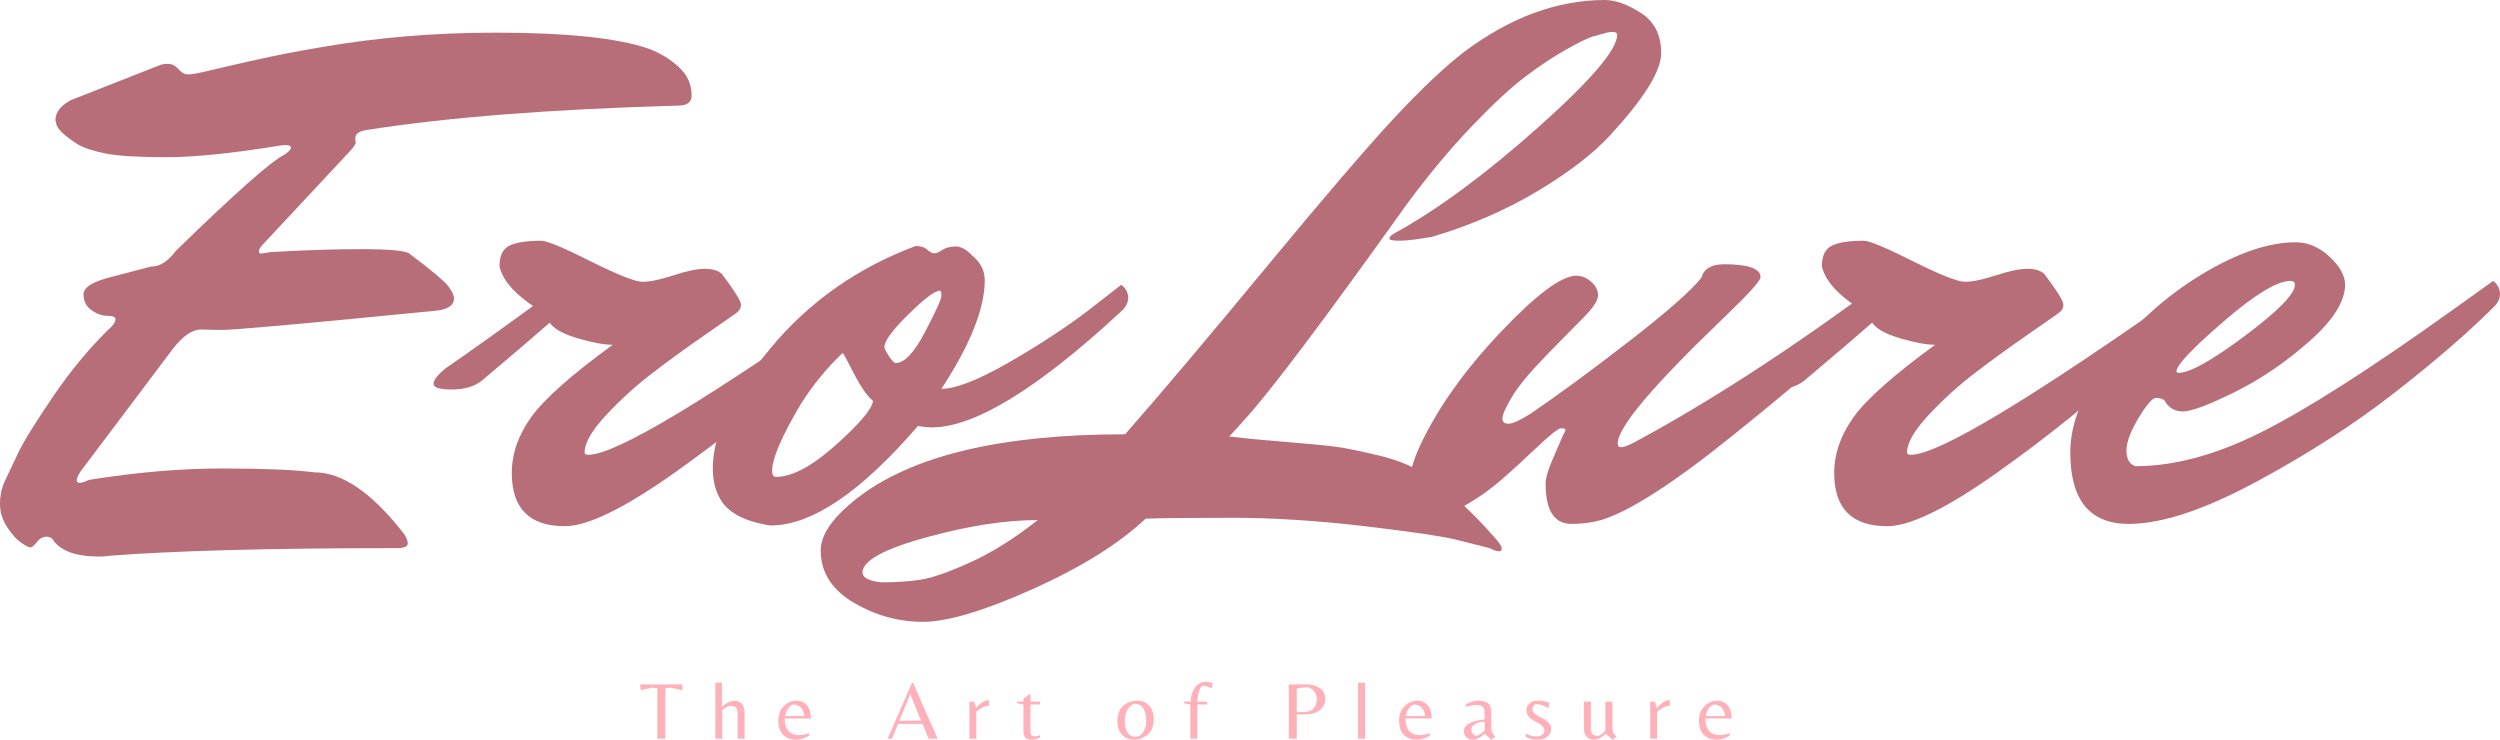
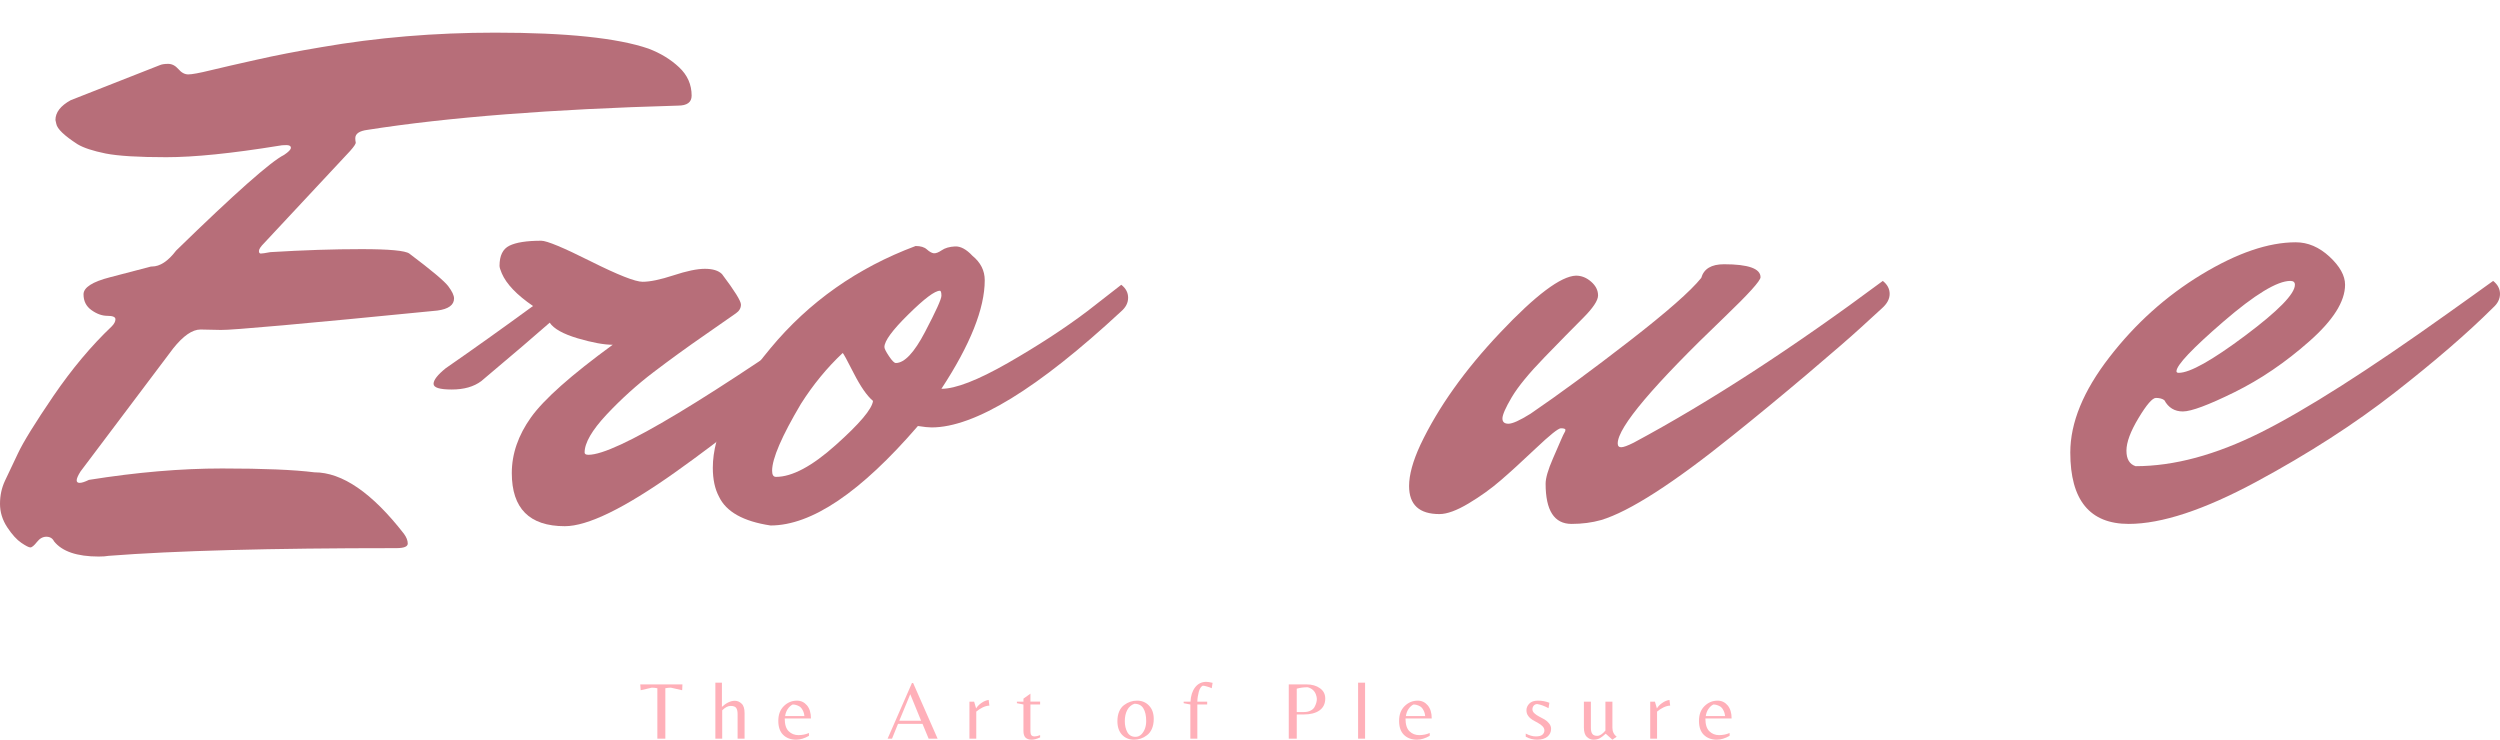
<svg xmlns="http://www.w3.org/2000/svg" id="svg79" version="1.0" preserveAspectRatio="xMidYMid" height="108.125" viewBox="0 0 274.082 81.094" zoomAndPan="magnify" width="365.442">
  <defs id="defs1">
    <g id="g1" />
  </defs>
  <g transform="translate(-57.322,-154.062)" id="g4" fill-opacity="1" fill="#b76e79">
    <g id="g3" transform="translate(62.072,210)">
      <g id="g2">
        <path id="path1" d="m 1.328,-42.781 c 0,-0.832 0.555,-1.555 1.672,-2.172 l 9.734,-3.828 c 0.219,-0.102 0.535,-0.156 0.953,-0.156 0.414,0 0.789,0.195 1.125,0.578 0.332,0.387 0.691,0.578 1.078,0.578 0.395,0 1.211,-0.148 2.453,-0.453 1.25,-0.301 2.926,-0.688 5.031,-1.156 2.113,-0.477 4.477,-0.938 7.094,-1.375 6.102,-1.062 12.457,-1.594 19.062,-1.594 7.82,0 13.426,0.586 16.812,1.75 1.32,0.5 2.441,1.184 3.359,2.047 0.914,0.855 1.375,1.891 1.375,3.109 0,0.73 -0.5,1.094 -1.5,1.094 -13.867,0.387 -25.211,1.273 -34.031,2.656 -0.898,0.117 -1.344,0.422 -1.344,0.922 0,0.168 0.016,0.32 0.047,0.453 0.031,0.137 -0.18,0.453 -0.625,0.953 l -9.406,10.078 c -0.387,0.387 -0.578,0.68 -0.578,0.875 0,0.188 0.066,0.281 0.203,0.281 0.145,0 0.492,-0.051 1.047,-0.156 3.602,-0.219 6.93,-0.328 9.984,-0.328 3.051,0 4.801,0.164 5.25,0.484 2.438,1.836 3.863,3.031 4.281,3.594 0.414,0.555 0.625,0.996 0.625,1.328 0,0.719 -0.609,1.164 -1.828,1.328 -14.656,1.449 -22.57,2.156 -23.734,2.125 -1.156,-0.031 -1.902,-0.047 -2.234,-0.047 -0.898,0 -1.898,0.695 -3,2.078 L 4.078,-4.25 C 3.797,-3.801 3.656,-3.477 3.656,-3.281 3.656,-3.094 3.766,-3 3.984,-3 4.211,-3 4.551,-3.109 5,-3.328 c 5.207,-0.832 10.07,-1.25 14.594,-1.25 4.531,0 7.906,0.141 10.125,0.422 3.051,0 6.32,2.246 9.812,6.734 0.281,0.383 0.422,0.742 0.422,1.078 0,0.332 -0.418,0.5 -1.25,0.5 C 24.891,4.156 14.375,4.438 7.156,5 6.875,5.051 6.516,5.078 6.078,5.078 c -2.387,0 -4.023,-0.559 -4.906,-1.672 -0.168,-0.336 -0.449,-0.5 -0.844,-0.5 -0.383,0 -0.727,0.191 -1.031,0.578 -0.312,0.395 -0.551,0.594 -0.719,0.594 -0.164,0 -0.492,-0.168 -0.984,-0.5 C -2.906,3.242 -3.422,2.676 -3.953,1.875 -4.484,1.07 -4.75,0.211 -4.75,-0.703 c 0,-0.914 0.184,-1.758 0.547,-2.531 0.367,-0.781 0.84,-1.781 1.422,-3 0.574,-1.227 1.871,-3.328 3.891,-6.297 2.031,-2.969 4.156,-5.504 6.375,-7.609 0.281,-0.281 0.422,-0.547 0.422,-0.797 0,-0.25 -0.293,-0.375 -0.875,-0.375 -0.586,0 -1.168,-0.207 -1.75,-0.625 -0.586,-0.414 -0.875,-0.992 -0.875,-1.734 0,-0.75 0.973,-1.375 2.922,-1.875 L 11.812,-26.719 c 0.062,0 0.094,0 0.094,0 0.883,0 1.77,-0.582 2.656,-1.75 6.438,-6.27 10.379,-9.766 11.828,-10.484 0.5,-0.332 0.75,-0.594 0.75,-0.781 0,-0.195 -0.168,-0.297 -0.5,-0.297 -0.336,0 -0.617,0.027 -0.844,0.078 -5.156,0.836 -9.262,1.25 -12.312,1.25 -3.055,0 -5.273,-0.133 -6.656,-0.406 C 5.441,-39.391 4.414,-39.727 3.75,-40.125 2.301,-41.062 1.523,-41.805 1.422,-42.359 Z m 0,0" />
      </g>
    </g>
  </g>
  <g transform="translate(-57.322,-154.062)" id="g7" fill-opacity="1" fill="#b76e79">
    <g id="g6" transform="translate(103.103,210)">
      <g id="g5">
        <path id="path4" d="m 3.078,-15.562 c 3.051,-2.113 6.242,-4.391 9.578,-6.828 -1.781,-1.219 -2.922,-2.41 -3.422,-3.578 -0.168,-0.383 -0.25,-0.66 -0.25,-0.828 0,-1.113 0.359,-1.848 1.078,-2.203 0.727,-0.363 1.895,-0.547 3.5,-0.547 0.613,0 2.414,0.75 5.406,2.25 3,1.5 4.898,2.25 5.703,2.25 0.812,0 1.938,-0.234 3.375,-0.703 1.445,-0.477 2.598,-0.719 3.453,-0.719 0.863,0 1.488,0.195 1.875,0.578 1.383,1.836 2.078,2.949 2.078,3.344 0,0.387 -0.184,0.703 -0.547,0.953 -0.355,0.25 -1.492,1.043 -3.406,2.375 -1.918,1.324 -3.793,2.684 -5.625,4.078 -1.824,1.387 -3.543,2.938 -5.156,4.656 -1.605,1.719 -2.406,3.105 -2.406,4.156 0,0.168 0.141,0.25 0.422,0.25 2.988,0 13.086,-6.07 30.297,-18.219 0.383,0 0.578,0.352 0.578,1.047 0,0.688 -2.195,3.074 -6.578,7.156 -4.387,4.074 -9.34,8.07 -14.859,11.984 C 22.648,-0.203 18.641,1.75 16.141,1.75 c -3.875,0 -5.812,-1.941 -5.812,-5.828 0,-2.102 0.703,-4.141 2.109,-6.109 1.414,-1.977 4.398,-4.629 8.953,-7.953 -0.949,0 -2.227,-0.234 -3.828,-0.703 -1.605,-0.477 -2.633,-1.051 -3.078,-1.719 -1.449,1.281 -3.949,3.418 -7.5,6.406 -0.824,0.617 -1.902,0.922 -3.234,0.922 -1.336,0 -2,-0.207 -2,-0.625 0,-0.414 0.441,-0.984 1.328,-1.703 z m 0,0" />
      </g>
    </g>
  </g>
  <g transform="translate(-57.322,-154.062)" id="g10" fill-opacity="1" fill="#b76e79">
    <g id="g9" transform="translate(137.642,210)">
      <g id="g8">
        <path id="path7" d="m 4.75,-3.656 c 1.77,0 3.957,-1.164 6.562,-3.5 2.613,-2.332 3.973,-3.941 4.078,-4.828 -0.656,-0.551 -1.359,-1.562 -2.109,-3.031 -0.75,-1.477 -1.156,-2.219 -1.219,-2.219 -1.719,1.617 -3.246,3.477 -4.578,5.578 -2.105,3.555 -3.156,5.996 -3.156,7.328 0,0.449 0.141,0.672 0.422,0.672 z M 22.719,-24.062 c -0.555,0 -1.703,0.867 -3.453,2.594 -1.75,1.719 -2.625,2.914 -2.625,3.578 0,0.168 0.164,0.5 0.5,1 0.332,0.5 0.582,0.75 0.75,0.75 0.945,0 2.016,-1.133 3.203,-3.406 1.195,-2.281 1.797,-3.602 1.797,-3.969 0,-0.363 -0.059,-0.547 -0.172,-0.547 z m 0.172,10.75 c 1.551,0 3.977,-0.941 7.281,-2.828 3.301,-1.895 6.203,-3.785 8.703,-5.672 l 3.734,-2.906 c 0.5,0.387 0.75,0.859 0.75,1.422 0,0.555 -0.25,1.047 -0.75,1.484 -9.156,8.492 -16.09,12.734 -20.797,12.734 -0.336,0 -0.836,-0.051 -1.5,-0.156 C 14.039,-1.961 8.656,1.672 4.156,1.672 1.164,1.223 -0.719,0.164 -1.5,-1.5 c -0.445,-0.832 -0.672,-1.883 -0.672,-3.156 0,-3.664 2.109,-8.035 6.328,-13.109 4.219,-5.082 9.52,-8.816 15.906,-11.203 0.551,0 0.961,0.125 1.234,0.375 0.281,0.25 0.531,0.391 0.75,0.422 0.227,0.023 0.52,-0.086 0.875,-0.328 0.363,-0.25 0.848,-0.391 1.453,-0.422 0.613,-0.031 1.254,0.312 1.922,1.031 0.895,0.73 1.344,1.621 1.344,2.672 0,3.105 -1.586,7.074 -4.75,11.906 z m 0,0" />
      </g>
    </g>
  </g>
  <g transform="translate(-57.322,-154.062)" id="g13" fill-opacity="1" fill="#b76e79">
    <g id="g12" transform="translate(164.94,210)">
      <g id="g11">
-         <path id="path10" d="m 15.734,-8.328 c 3.988,-4.551 9.145,-10.656 15.469,-18.312 6.332,-7.656 10.992,-13.094 13.984,-16.312 3,-3.219 5.582,-5.66 7.75,-7.328 5.051,-3.77 10.18,-5.656 15.391,-5.656 1.164,0 2.484,0.477 3.953,1.422 1.477,0.938 2.219,2.406 2.219,4.406 0,1.949 -1.859,4.945 -5.578,8.984 -1.836,2 -4.484,4.043 -7.953,6.125 -3.469,2.086 -7.34,3.762 -11.609,5.031 -1.617,0.281 -2.797,0.422 -3.547,0.422 -0.742,0 -1.109,-0.082 -1.109,-0.25 0,-0.164 0.191,-0.359 0.578,-0.578 4.656,-2.551 9.883,-6.406 15.688,-11.562 5.801,-5.164 8.703,-8.555 8.703,-10.172 0,-0.219 -0.156,-0.328 -0.469,-0.328 -0.305,0 -0.637,0.059 -1,0.172 -0.355,0.105 -0.758,0.215 -1.203,0.328 -0.438,0.117 -1.383,0.574 -2.828,1.375 -1.438,0.805 -2.949,1.805 -4.531,3 -1.586,1.188 -3.559,3.016 -5.922,5.484 -2.355,2.469 -4.727,5.312 -7.109,8.531 -9.156,12.824 -15.094,20.703 -17.812,23.641 -0.438,0.5 -0.992,1.109 -1.656,1.828 1.383,0.168 3.461,0.367 6.234,0.594 2.77,0.219 4.641,0.402 5.609,0.547 0.977,0.137 2.41,0.43 4.297,0.875 1.883,0.438 3.383,0.992 4.5,1.656 2.883,1.773 5.656,4.184 8.312,7.234 0.613,0.664 0.922,1.109 0.922,1.328 0,0.227 -0.086,0.344 -0.25,0.344 C 56.484,4.5 56.125,4.383 55.688,4.156 54.852,3.938 53.645,3.629 52.062,3.234 50.477,2.848 47.078,2.348 41.859,1.734 36.648,1.129 31.863,0.828 27.5,0.828 c -4.355,0 -7.527,0.031 -9.516,0.094 C 15.035,3.691 10.898,6.27 5.578,8.656 0.254,11.039 -3.75,12.234 -6.438,12.234 c -2.695,0 -5.238,-0.711 -7.625,-2.125 -2.383,-1.418 -3.578,-3.32 -3.578,-5.703 0,-1.719 1.305,-3.605 3.906,-5.656 5.992,-4.719 15.812,-7.078 29.469,-7.078 z M -13.062,6.828 c 0,0.551 0.668,0.91 2,1.078 1.719,0 3.188,-0.102 4.406,-0.297 1.219,-0.188 3.012,-0.812 5.375,-1.875 2.352,-1.055 4.832,-2.605 7.438,-4.656 -3.555,0 -7.641,0.633 -12.266,1.906 -4.633,1.281 -6.953,2.562 -6.953,3.844 z m 0,0" />
-       </g>
+         </g>
    </g>
  </g>
  <g transform="translate(-57.322,-154.062)" id="g16" fill-opacity="1" fill="#b76e79">
    <g id="g15" transform="translate(214.46,210)">
      <g id="g14">
        <path id="path13" d="m 21.969,-7.406 c 8.27,-4.438 17.375,-10.348 27.312,-17.734 0.5,0.398 0.75,0.871 0.75,1.422 0,0.555 -0.281,1.078 -0.844,1.578 -0.555,0.5 -1.344,1.227 -2.375,2.172 -1.023,0.938 -2.977,2.633 -5.859,5.078 -2.887,2.438 -5.578,4.656 -8.078,6.656 -6.543,5.273 -11.371,8.375 -14.484,9.312 C 17.391,1.359 16.312,1.5 15.156,1.5 13.258,1.5 12.312,0.031 12.312,-2.906 c 0,-0.613 0.266,-1.531 0.797,-2.75 0.531,-1.219 0.836,-1.926 0.922,-2.125 0.082,-0.195 0.148,-0.348 0.203,-0.453 0.051,-0.113 0.102,-0.211 0.156,-0.297 0.062,-0.082 0.094,-0.176 0.094,-0.281 0,-0.113 -0.168,-0.172 -0.5,-0.172 -0.281,0 -1.199,0.734 -2.75,2.203 C 9.68,-5.312 8.391,-4.133 7.359,-3.25 6.336,-2.363 5.176,-1.531 3.875,-0.75 2.57,0.031 1.504,0.422 0.672,0.422 c -2.219,0 -3.328,-1.023 -3.328,-3.078 0,-1.227 0.414,-2.727 1.234,-4.5 1.945,-4.102 4.863,-8.207 8.75,-12.312 3.883,-4.113 6.656,-6.195 8.312,-6.25 0.613,0 1.172,0.227 1.672,0.672 0.5,0.438 0.75,0.938 0.75,1.5 0,0.555 -0.559,1.387 -1.672,2.5 -1.105,1.105 -2.508,2.531 -4.203,4.281 -1.688,1.742 -2.883,3.195 -3.578,4.359 -0.688,1.168 -1.031,1.949 -1.031,2.344 0,0.387 0.219,0.578 0.656,0.578 0.445,0 1.254,-0.363 2.422,-1.094 3.156,-2.156 6.773,-4.816 10.859,-7.984 4.082,-3.164 6.703,-5.469 7.859,-6.906 0.281,-1 1.113,-1.5 2.5,-1.5 2.664,0 4,0.477 4,1.422 0,0.387 -1.305,1.828 -3.906,4.328 -7.836,7.492 -11.75,12.121 -11.75,13.891 0,0.281 0.125,0.422 0.375,0.422 0.25,0 0.707,-0.164 1.375,-0.5 z m 0,0" />
      </g>
    </g>
  </g>
  <g transform="translate(-57.322,-154.062)" id="g19" fill-opacity="1" fill="#b76e79">
    <g id="g18" transform="translate(248.083,210)">
      <g id="g17">
-         <path id="path16" d="m 3.078,-15.562 c 3.051,-2.113 6.242,-4.391 9.578,-6.828 -1.781,-1.219 -2.922,-2.41 -3.422,-3.578 -0.168,-0.383 -0.25,-0.66 -0.25,-0.828 0,-1.113 0.359,-1.848 1.078,-2.203 0.727,-0.363 1.895,-0.547 3.5,-0.547 0.613,0 2.414,0.75 5.406,2.25 3,1.5 4.898,2.25 5.703,2.25 0.812,0 1.938,-0.234 3.375,-0.703 1.445,-0.477 2.598,-0.719 3.453,-0.719 0.863,0 1.488,0.195 1.875,0.578 1.383,1.836 2.078,2.949 2.078,3.344 0,0.387 -0.184,0.703 -0.547,0.953 -0.355,0.25 -1.492,1.043 -3.406,2.375 -1.918,1.324 -3.793,2.684 -5.625,4.078 -1.824,1.387 -3.543,2.938 -5.156,4.656 -1.605,1.719 -2.406,3.105 -2.406,4.156 0,0.168 0.141,0.25 0.422,0.25 2.988,0 13.086,-6.07 30.297,-18.219 0.383,0 0.578,0.352 0.578,1.047 0,0.688 -2.195,3.074 -6.578,7.156 -4.387,4.074 -9.34,8.07 -14.859,11.984 C 22.648,-0.203 18.641,1.75 16.141,1.75 c -3.875,0 -5.812,-1.941 -5.812,-5.828 0,-2.102 0.703,-4.141 2.109,-6.109 1.414,-1.977 4.398,-4.629 8.953,-7.953 -0.949,0 -2.227,-0.234 -3.828,-0.703 -1.605,-0.477 -2.633,-1.051 -3.078,-1.719 -1.449,1.281 -3.949,3.418 -7.5,6.406 -0.824,0.617 -1.902,0.922 -3.234,0.922 -1.336,0 -2,-0.207 -2,-0.625 0,-0.414 0.441,-0.984 1.328,-1.703 z m 0,0" />
-       </g>
+         </g>
    </g>
  </g>
  <g transform="translate(-57.322,-154.062)" id="g22" fill-opacity="1" fill="#b76e79">
    <g id="g21" transform="translate(282.622,210)">
      <g id="g20">
        <path id="path19" d="m 25.797,-25.141 c -1.438,0 -3.883,1.484 -7.328,4.453 -3.438,2.969 -5.156,4.789 -5.156,5.453 0,0.117 0.082,0.172 0.25,0.172 1.219,0 3.645,-1.359 7.281,-4.078 3.633,-2.719 5.453,-4.578 5.453,-5.578 0,-0.281 -0.168,-0.422 -0.5,-0.422 z M 8.078,1.5 c -4.273,0 -6.406,-2.609 -6.406,-7.828 0,-3.27 1.426,-6.75 4.281,-10.438 2.852,-3.695 6.223,-6.723 10.109,-9.078 3.883,-2.352 7.328,-3.531 10.328,-3.531 1.332,0 2.566,0.527 3.703,1.578 1.133,1.055 1.703,2.078 1.703,3.078 0,1.836 -1.309,3.902 -3.922,6.203 -2.605,2.305 -5.34,4.164 -8.203,5.578 -2.855,1.406 -4.742,2.109 -5.656,2.109 -0.906,0 -1.586,-0.41 -2.031,-1.234 -0.219,-0.164 -0.527,-0.25 -0.922,-0.25 -0.387,0 -1.023,0.734 -1.906,2.203 -0.887,1.469 -1.328,2.664 -1.328,3.578 0,0.918 0.332,1.484 1,1.703 4.219,0 8.797,-1.234 13.734,-3.703 C 27.5,-11 34.32,-15.344 43.031,-21.562 c 0.613,-0.438 1.539,-1.098 2.781,-1.984 1.25,-0.895 1.988,-1.426 2.219,-1.594 0.5,0.398 0.75,0.871 0.75,1.422 0,0.555 -0.25,1.055 -0.75,1.5 -2.781,2.773 -6.383,5.883 -10.797,9.328 -4.406,3.438 -9.469,6.699 -15.188,9.781 C 16.336,-0.035 11.68,1.5 8.078,1.5 Z m 0,0" />
      </g>
    </g>
  </g>
  <g transform="translate(-57.322,-154.062)" id="g25" fill-opacity="1" fill="#ffb0b9">
    <g id="g24" transform="translate(127.421,235.047)">
      <g id="g23">
        <path id="path22" d="m 2.844,0 h -0.875 V -5.531 C 1.77,-5.57 1.566,-5.594 1.359,-5.594 L 0.141,-5.312 0.094,-5.953 h 4.625 L 4.688,-5.312 3.453,-5.594 c -0.199,0 -0.402,0.023 -0.609,0.062 z m 0,0" />
      </g>
    </g>
  </g>
  <g transform="translate(-57.322,-154.062)" id="g28" fill-opacity="1" fill="#ffb0b9">
    <g id="g27" transform="translate(135.062,235.047)">
      <g id="g26">
        <path id="path25" d="m 2.828,-4.156 c 0.27,0 0.516,0.105 0.734,0.312 0.219,0.199 0.328,0.547 0.328,1.047 V 0 H 3.125 V -2.703 C 3.125,-3.004 3.07,-3.227 2.969,-3.375 2.863,-3.52 2.66,-3.594 2.359,-3.594 c -0.293,0 -0.602,0.164 -0.922,0.484 V 0 h -0.75 v -6.141 h 0.719 v 2.656 C 1.883,-3.93 2.359,-4.156 2.828,-4.156 Z m 0,0" />
      </g>
    </g>
  </g>
  <g transform="translate(-57.322,-154.062)" id="g31" fill-opacity="1" fill="#ffb0b9">
    <g id="g30" transform="translate(142.415,235.047)">
      <g id="g29">
        <path id="path28" d="m 0.938,-2.219 c 0,0.656 0.145,1.125 0.438,1.406 0.289,0.281 0.645,0.422 1.062,0.422 0.414,0 0.801,-0.078 1.156,-0.234 v 0.312 C 3.102,-0.031 2.633,0.109 2.188,0.109 c -0.586,0 -1.059,-0.176 -1.422,-0.531 -0.355,-0.352 -0.531,-0.863 -0.531,-1.531 0,-0.676 0.195,-1.211 0.594,-1.609 0.406,-0.406 0.891,-0.609 1.453,-0.609 0.438,0 0.801,0.172 1.094,0.516 0.289,0.344 0.438,0.824 0.438,1.438 z M 1.812,-3.75 c -0.211,0.105 -0.391,0.273 -0.547,0.5 -0.148,0.219 -0.242,0.477 -0.281,0.766 H 3.094 C 3.07,-2.734 3.008,-2.945 2.906,-3.125 2.812,-3.312 2.695,-3.445 2.562,-3.531 2.312,-3.676 2.062,-3.75 1.812,-3.75 Z m 0,0" />
      </g>
    </g>
  </g>
  <g transform="translate(-57.322,-154.062)" id="g34" fill-opacity="1" fill="#ffb0b9">
    <g id="g33" transform="translate(149.462,235.047)">
      <g id="g32" />
    </g>
  </g>
  <g transform="translate(-57.322,-154.062)" id="g37" fill-opacity="1" fill="#ffb0b9">
    <g id="g36" transform="translate(154.538,235.047)">
      <g id="g35">
        <path id="path34" d="m 0.094,0 2.672,-6.109 h 0.125 L 5.578,0 H 4.594 L 3.922,-1.625 h -2.688 L 0.578,0 Z M 1.375,-1.969 H 3.766 L 2.578,-4.875 Z m 0,0" />
      </g>
    </g>
  </g>
  <g transform="translate(-57.322,-154.062)" id="g40" fill-opacity="1" fill="#ffb0b9">
    <g id="g39" transform="translate(163.025,235.047)">
      <g id="g38">
        <path id="path37" d="m 1.328,0 h -0.75 V -4.062 H 1.094 l 0.219,0.75 C 1.426,-3.52 1.613,-3.719 1.875,-3.906 2.133,-4.094 2.406,-4.207 2.688,-4.25 l 0.078,0.625 c -0.219,0 -0.469,0.07 -0.75,0.203 -0.273,0.137 -0.5,0.289 -0.688,0.453 z m 0,0" />
      </g>
    </g>
  </g>
  <g transform="translate(-57.322,-154.062)" id="g43" fill-opacity="1" fill="#ffb0b9">
    <g id="g42" transform="translate(168.713,235.047)">
      <g id="g41">
        <path id="path40" d="m 1.578,-0.797 c 0,0.188 0.035,0.328 0.109,0.422 0.07,0.086 0.191,0.125 0.359,0.125 0.164,0 0.363,-0.047 0.594,-0.141 v 0.25 c -0.344,0.164 -0.656,0.25 -0.938,0.25 -0.273,0 -0.492,-0.074 -0.656,-0.219 C 0.891,-0.266 0.812,-0.508 0.812,-0.844 V -3.75 L 0.094,-3.891 V -4.062 H 0.812 V -4.391 L 1.578,-4.938 v 0.875 h 1.062 V -3.75 h -1.062 z m 0,0" />
      </g>
    </g>
  </g>
  <g transform="translate(-57.322,-154.062)" id="g46" fill-opacity="1" fill="#ffb0b9">
    <g id="g45" transform="translate(174.5,235.047)">
      <g id="g44" />
    </g>
  </g>
  <g transform="translate(-57.322,-154.062)" id="g49" fill-opacity="1" fill="#ffb0b9">
    <g id="g48" transform="translate(179.576,235.047)">
      <g id="g47">
        <path id="path46" d="m 2.406,-4.172 c 0.531,0 0.969,0.184 1.312,0.547 0.344,0.355 0.516,0.844 0.516,1.469 0,0.406 -0.07,0.766 -0.203,1.078 C 3.895,-0.773 3.711,-0.539 3.484,-0.375 3.066,-0.051 2.594,0.109 2.062,0.109 c -0.523,0 -0.953,-0.176 -1.297,-0.531 C 0.422,-0.785 0.25,-1.285 0.25,-1.922 0.25,-2.316 0.312,-2.664 0.438,-2.969 0.57,-3.281 0.754,-3.52 0.984,-3.688 1.41,-4.008 1.883,-4.172 2.406,-4.172 Z m -0.172,3.969 c 0.258,0 0.484,-0.098 0.672,-0.297 0.332,-0.363 0.5,-0.844 0.5,-1.438 0,-0.594 -0.105,-1.055 -0.312,-1.391 -0.199,-0.332 -0.527,-0.5 -0.984,-0.5 -0.344,0.125 -0.605,0.355 -0.781,0.688 -0.18,0.336 -0.266,0.742 -0.266,1.219 0,0.469 0.094,0.875 0.281,1.219 0.195,0.336 0.492,0.5 0.891,0.5 z m 0,0" />
      </g>
    </g>
  </g>
  <g transform="translate(-57.322,-154.062)" id="g52" fill-opacity="1" fill="#ffb0b9">
    <g id="g51" transform="translate(186.902,235.047)">
      <g id="g50">
        <path id="path49" d="M 2.766,-4.062 V -3.75 H 1.688 V 0 H 0.922 V -3.75 L 0.188,-3.891 V -4.062 h 0.75 c 0.031,-0.633 0.195,-1.156 0.5,-1.562 0.312,-0.406 0.723,-0.609 1.234,-0.609 0.164,0 0.395,0.039 0.688,0.109 l -0.094,0.594 C 3.129,-5.602 2.957,-5.664 2.75,-5.719 2.551,-5.781 2.395,-5.812 2.281,-5.812 2.082,-5.707 1.938,-5.477 1.844,-5.125 1.75,-4.77 1.695,-4.414 1.688,-4.062 Z m 0,0" />
      </g>
    </g>
  </g>
  <g transform="translate(-57.322,-154.062)" id="g55" fill-opacity="1" fill="#ffb0b9">
    <g id="g54" transform="translate(192.725,235.047)">
      <g id="g53" />
    </g>
  </g>
  <g transform="translate(-57.322,-154.062)" id="g58" fill-opacity="1" fill="#ffb0b9">
    <g id="g57" transform="translate(197.801,235.047)">
      <g id="g56">
        <path id="path55" d="m 4.812,-4.406 c 0,0.574 -0.215,1.012 -0.641,1.312 -0.418,0.293 -0.992,0.438 -1.719,0.438 H 1.688 V 0 H 0.812 V -5.953 H 2.75 c 0.602,0 1.098,0.141 1.484,0.422 0.383,0.273 0.578,0.648 0.578,1.125 z m -3.125,1.484 h 0.797 c 0.281,0 0.52,-0.051 0.719,-0.156 0.207,-0.102 0.352,-0.238 0.438,-0.406 0.164,-0.301 0.25,-0.594 0.25,-0.875 0,-0.145 -0.039,-0.312 -0.109,-0.5 -0.148,-0.395 -0.445,-0.656 -0.891,-0.781 -0.438,0 -0.84,0.055 -1.203,0.156 z m 0,0" />
      </g>
    </g>
  </g>
  <g transform="translate(-57.322,-154.062)" id="g61" fill-opacity="1" fill="#ffb0b9">
    <g id="g60" transform="translate(205.541,235.047)">
      <g id="g59">
        <path id="path58" d="M 1.438,-6.141 V 0 H 0.672 v -6.141 z m 0,0" />
      </g>
    </g>
  </g>
  <g transform="translate(-57.322,-154.062)" id="g64" fill-opacity="1" fill="#ffb0b9">
    <g id="g63" transform="translate(210.473,235.047)">
      <g id="g62">
        <path id="path61" d="m 0.938,-2.219 c 0,0.656 0.145,1.125 0.438,1.406 0.289,0.281 0.645,0.422 1.062,0.422 0.414,0 0.801,-0.078 1.156,-0.234 v 0.312 C 3.102,-0.031 2.633,0.109 2.188,0.109 c -0.586,0 -1.059,-0.176 -1.422,-0.531 -0.355,-0.352 -0.531,-0.863 -0.531,-1.531 0,-0.676 0.195,-1.211 0.594,-1.609 0.406,-0.406 0.891,-0.609 1.453,-0.609 0.438,0 0.801,0.172 1.094,0.516 0.289,0.344 0.438,0.824 0.438,1.438 z M 1.812,-3.75 c -0.211,0.105 -0.391,0.273 -0.547,0.5 -0.148,0.219 -0.242,0.477 -0.281,0.766 H 3.094 C 3.07,-2.734 3.008,-2.945 2.906,-3.125 2.812,-3.312 2.695,-3.445 2.562,-3.531 2.312,-3.676 2.062,-3.75 1.812,-3.75 Z m 0,0" />
      </g>
    </g>
  </g>
  <g transform="translate(-57.322,-154.062)" id="g67" fill-opacity="1" fill="#ffb0b9">
    <g id="g66" transform="translate(217.52,235.047)">
      <g id="g65">
-         <path id="path64" d="M 2.562,-0.953 V -1.875 C 2.133,-1.852 1.781,-1.758 1.5,-1.594 1.227,-1.426 1.094,-1.25 1.094,-1.062 c 0,0.18 0.047,0.336 0.141,0.469 0.094,0.137 0.219,0.23 0.375,0.281 0.195,-0.031 0.406,-0.125 0.625,-0.281 C 2.453,-0.758 2.562,-0.879 2.562,-0.953 Z m 0.734,-0.25 c 0,0.43 0.156,0.758 0.469,0.984 l -0.469,0.328 -0.719,-0.656 c -0.48,0.438 -0.918,0.656 -1.312,0.656 -0.273,0 -0.5,-0.086 -0.688,-0.25 -0.188,-0.164 -0.281,-0.375 -0.281,-0.625 0,-0.258 0.07,-0.473 0.219,-0.641 0.156,-0.176 0.363,-0.305 0.625,-0.391 0.426,-0.164 0.898,-0.27 1.422,-0.312 v -0.844 c 0,-0.5 -0.289,-0.75 -0.859,-0.75 -0.336,0 -0.727,0.074 -1.172,0.219 l -0.078,-0.219 c 0.113,-0.102 0.316,-0.207 0.609,-0.312 0.301,-0.102 0.586,-0.156 0.859,-0.156 0.27,0 0.492,0.039 0.672,0.109 0.188,0.074 0.32,0.156 0.406,0.25 0.094,0.086 0.16,0.203 0.203,0.359 0.051,0.156 0.078,0.281 0.078,0.375 0.008,0.086 0.016,0.199 0.016,0.344 z m 0,0" />
-       </g>
+         </g>
    </g>
  </g>
  <g transform="translate(-57.322,-154.062)" id="g70" fill-opacity="1" fill="#ffb0b9">
    <g id="g69" transform="translate(224.342,235.047)">
      <g id="g68">
        <path id="path67" d="m 1.516,-3.797 c -0.156,0 -0.289,0.059 -0.391,0.172 -0.094,0.117 -0.141,0.25 -0.141,0.406 0,0.148 0.066,0.289 0.203,0.422 0.145,0.137 0.316,0.258 0.516,0.359 0.207,0.105 0.41,0.215 0.609,0.328 0.195,0.117 0.363,0.262 0.5,0.438 0.145,0.18 0.219,0.375 0.219,0.594 0,0.344 -0.137,0.633 -0.406,0.859 C 2.352,0 1.984,0.109 1.516,0.109 1.055,0.109 0.633,0 0.25,-0.219 V -0.562 c 0.406,0.211 0.773,0.312 1.109,0.312 0.332,0 0.57,-0.062 0.719,-0.188 0.145,-0.133 0.219,-0.285 0.219,-0.453 0,-0.176 -0.07,-0.332 -0.203,-0.469 C 1.969,-1.492 1.805,-1.613 1.609,-1.719 1.41,-1.82 1.211,-1.93 1.016,-2.047 0.828,-2.16 0.664,-2.305 0.531,-2.484 0.395,-2.66 0.328,-2.875 0.328,-3.125 c 0,-0.258 0.102,-0.5 0.312,-0.719 0.207,-0.219 0.523,-0.328 0.953,-0.328 0.438,0 0.852,0.078 1.25,0.234 L 2.75,-3.344 C 2.312,-3.582 1.898,-3.734 1.516,-3.797 Z m 0,0" />
      </g>
    </g>
  </g>
  <g transform="translate(-57.322,-154.062)" id="g73" fill-opacity="1" fill="#ffb0b9">
    <g id="g72" transform="translate(230.516,235.047)">
      <g id="g71">
        <path id="path70" d="m 3.578,-1.203 c 0,0.418 0.156,0.746 0.469,0.984 L 3.578,0.109 2.844,-0.547 c -0.25,0.23 -0.469,0.398 -0.656,0.5 C 2,0.055 1.77,0.109 1.5,0.109 1.238,0.109 1,0.008 0.781,-0.188 0.562,-0.395 0.453,-0.742 0.453,-1.234 V -4.062 H 1.219 v 2.875 c 0,0.293 0.051,0.512 0.156,0.656 0.102,0.148 0.285,0.219 0.547,0.219 0.27,0 0.566,-0.191 0.891,-0.578 V -4.062 h 0.766 z m 0,0" />
      </g>
    </g>
  </g>
  <g transform="translate(-57.322,-154.062)" id="g76" fill-opacity="1" fill="#ffb0b9">
    <g id="g75" transform="translate(237.662,235.047)">
      <g id="g74">
        <path id="path73" d="m 1.328,0 h -0.75 V -4.062 H 1.094 l 0.219,0.75 C 1.426,-3.52 1.613,-3.719 1.875,-3.906 2.133,-4.094 2.406,-4.207 2.688,-4.25 l 0.078,0.625 c -0.219,0 -0.469,0.07 -0.75,0.203 -0.273,0.137 -0.5,0.289 -0.688,0.453 z m 0,0" />
      </g>
    </g>
  </g>
  <g transform="translate(-57.322,-154.062)" id="g79" fill-opacity="1" fill="#ffb0b9">
    <g id="g78" transform="translate(243.35,235.047)">
      <g id="g77">
        <path id="path76" d="m 0.938,-2.219 c 0,0.656 0.145,1.125 0.438,1.406 0.289,0.281 0.645,0.422 1.062,0.422 0.414,0 0.801,-0.078 1.156,-0.234 v 0.312 C 3.102,-0.031 2.633,0.109 2.188,0.109 c -0.586,0 -1.059,-0.176 -1.422,-0.531 -0.355,-0.352 -0.531,-0.863 -0.531,-1.531 0,-0.676 0.195,-1.211 0.594,-1.609 0.406,-0.406 0.891,-0.609 1.453,-0.609 0.438,0 0.801,0.172 1.094,0.516 0.289,0.344 0.438,0.824 0.438,1.438 z M 1.812,-3.75 c -0.211,0.105 -0.391,0.273 -0.547,0.5 -0.148,0.219 -0.242,0.477 -0.281,0.766 H 3.094 C 3.07,-2.734 3.008,-2.945 2.906,-3.125 2.812,-3.312 2.695,-3.445 2.562,-3.531 2.312,-3.676 2.062,-3.75 1.812,-3.75 Z m 0,0" />
      </g>
    </g>
  </g>
</svg>